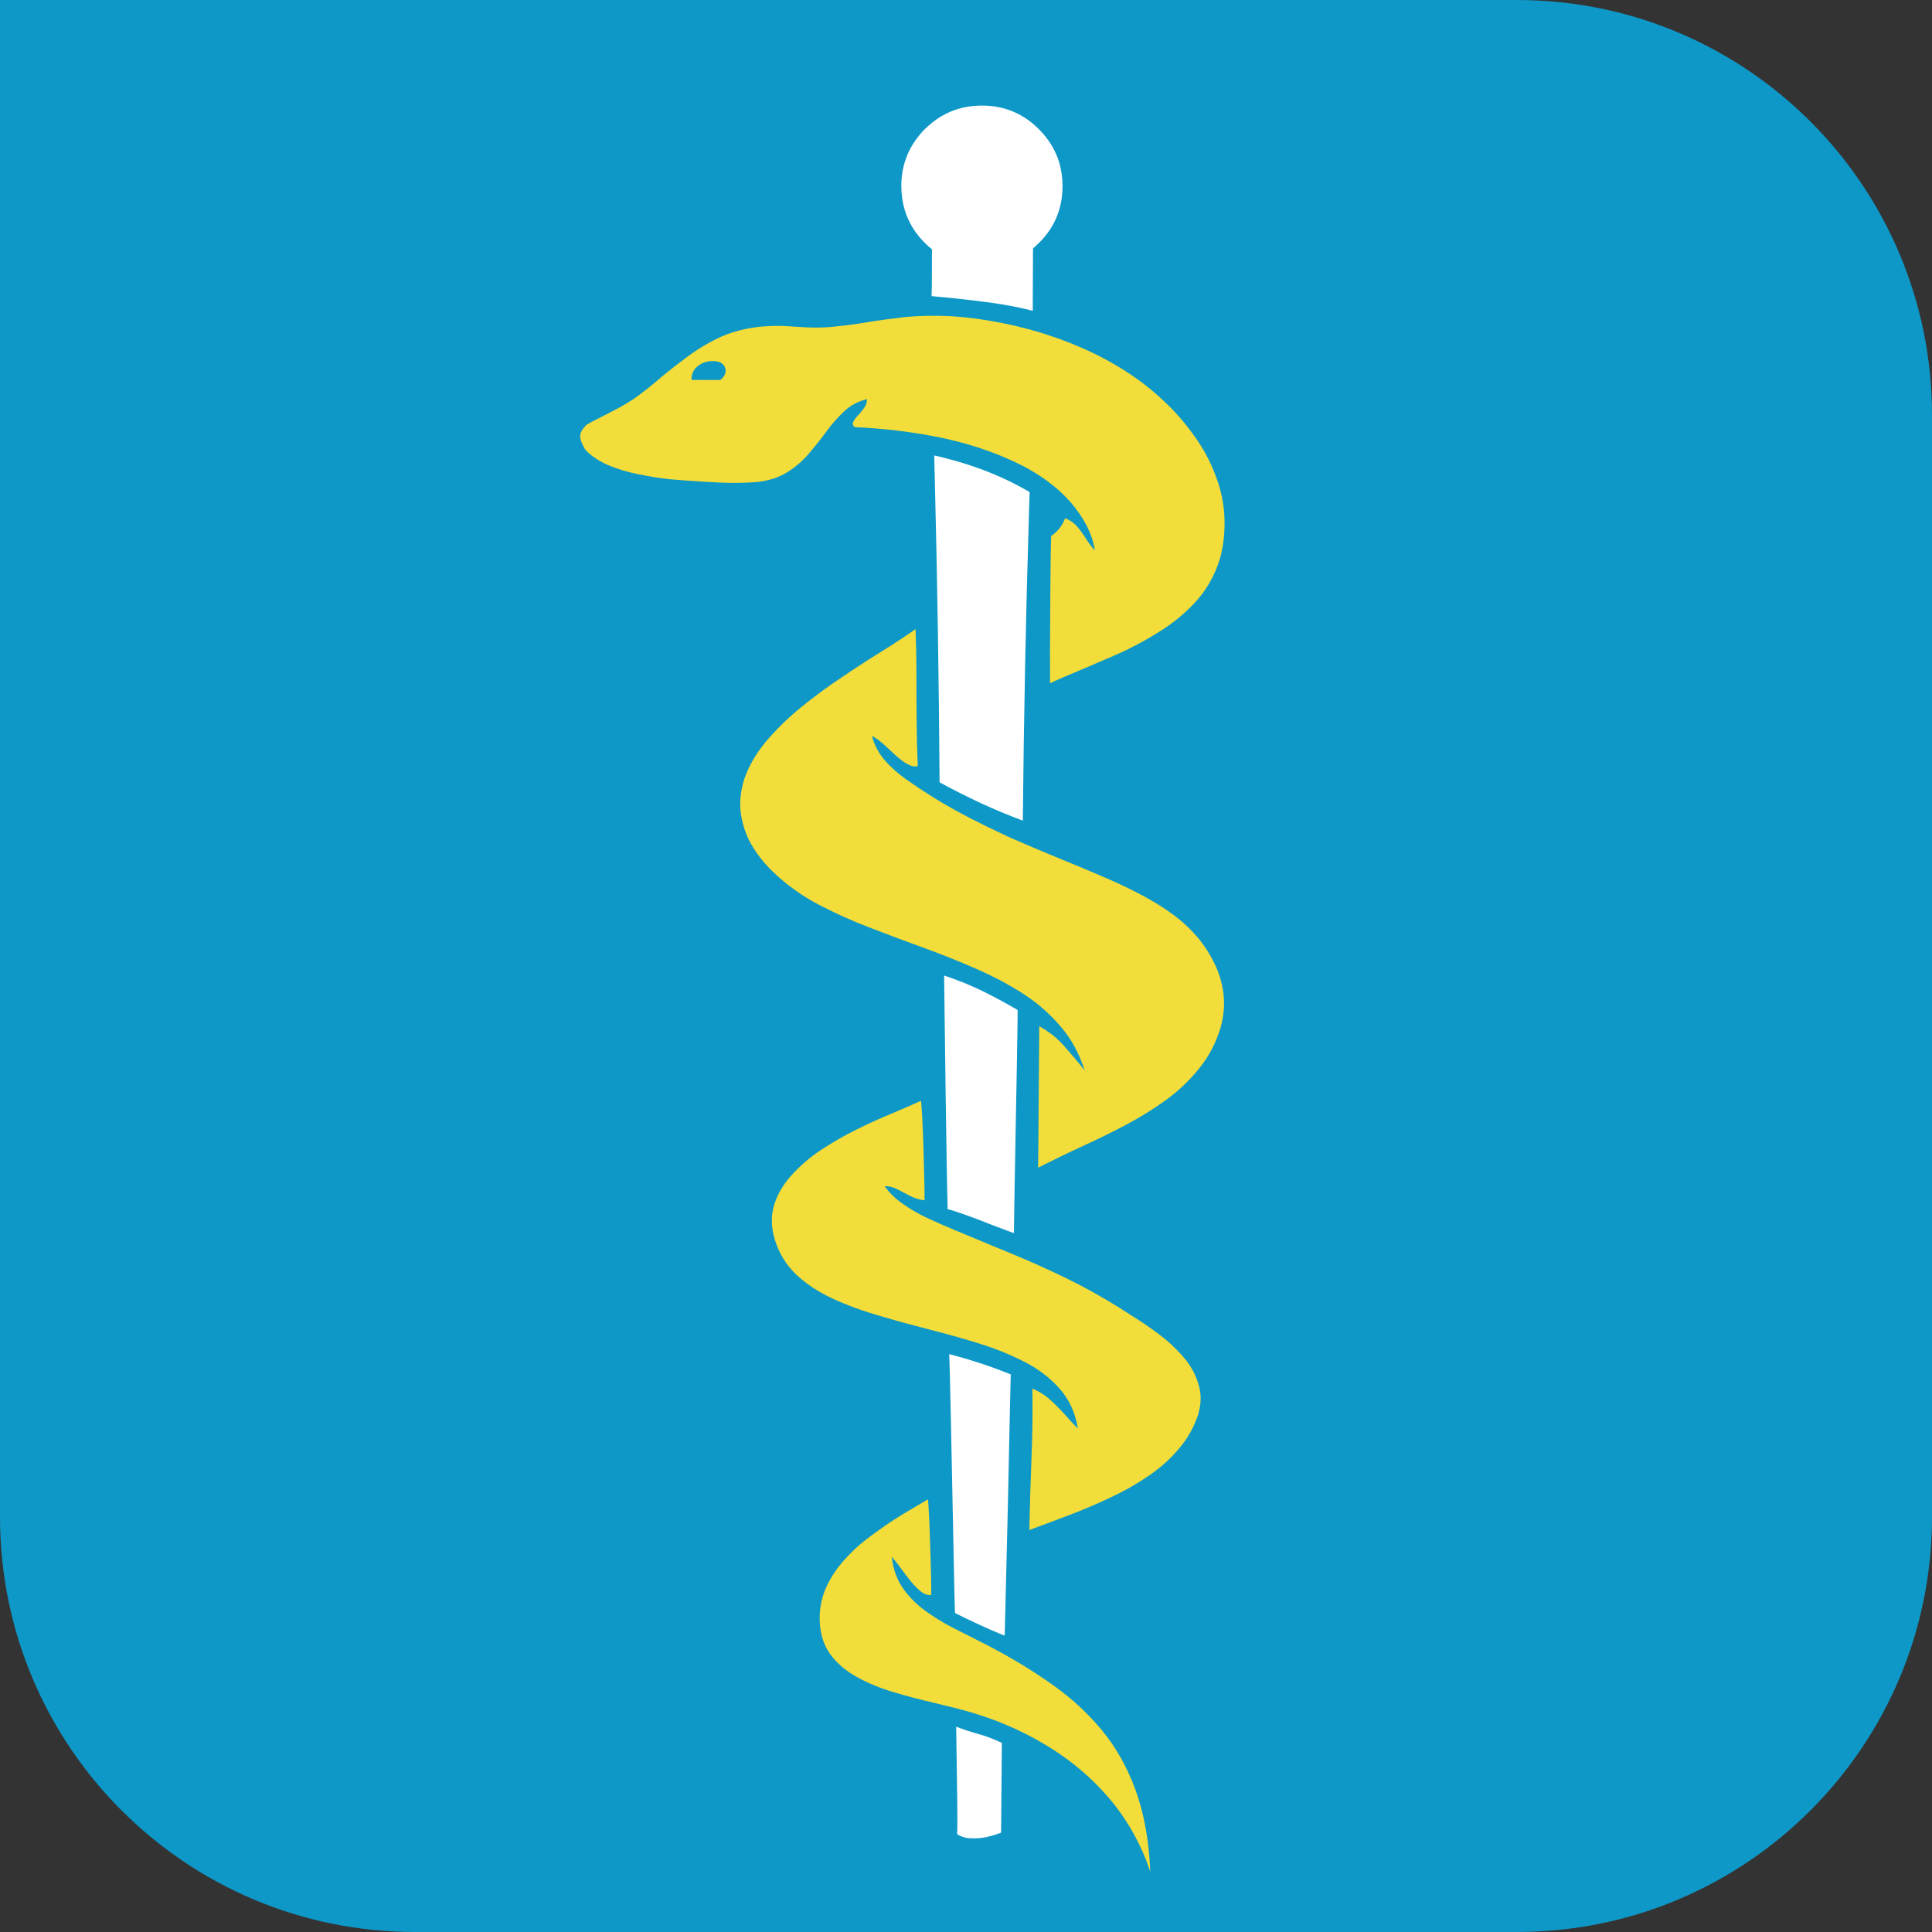
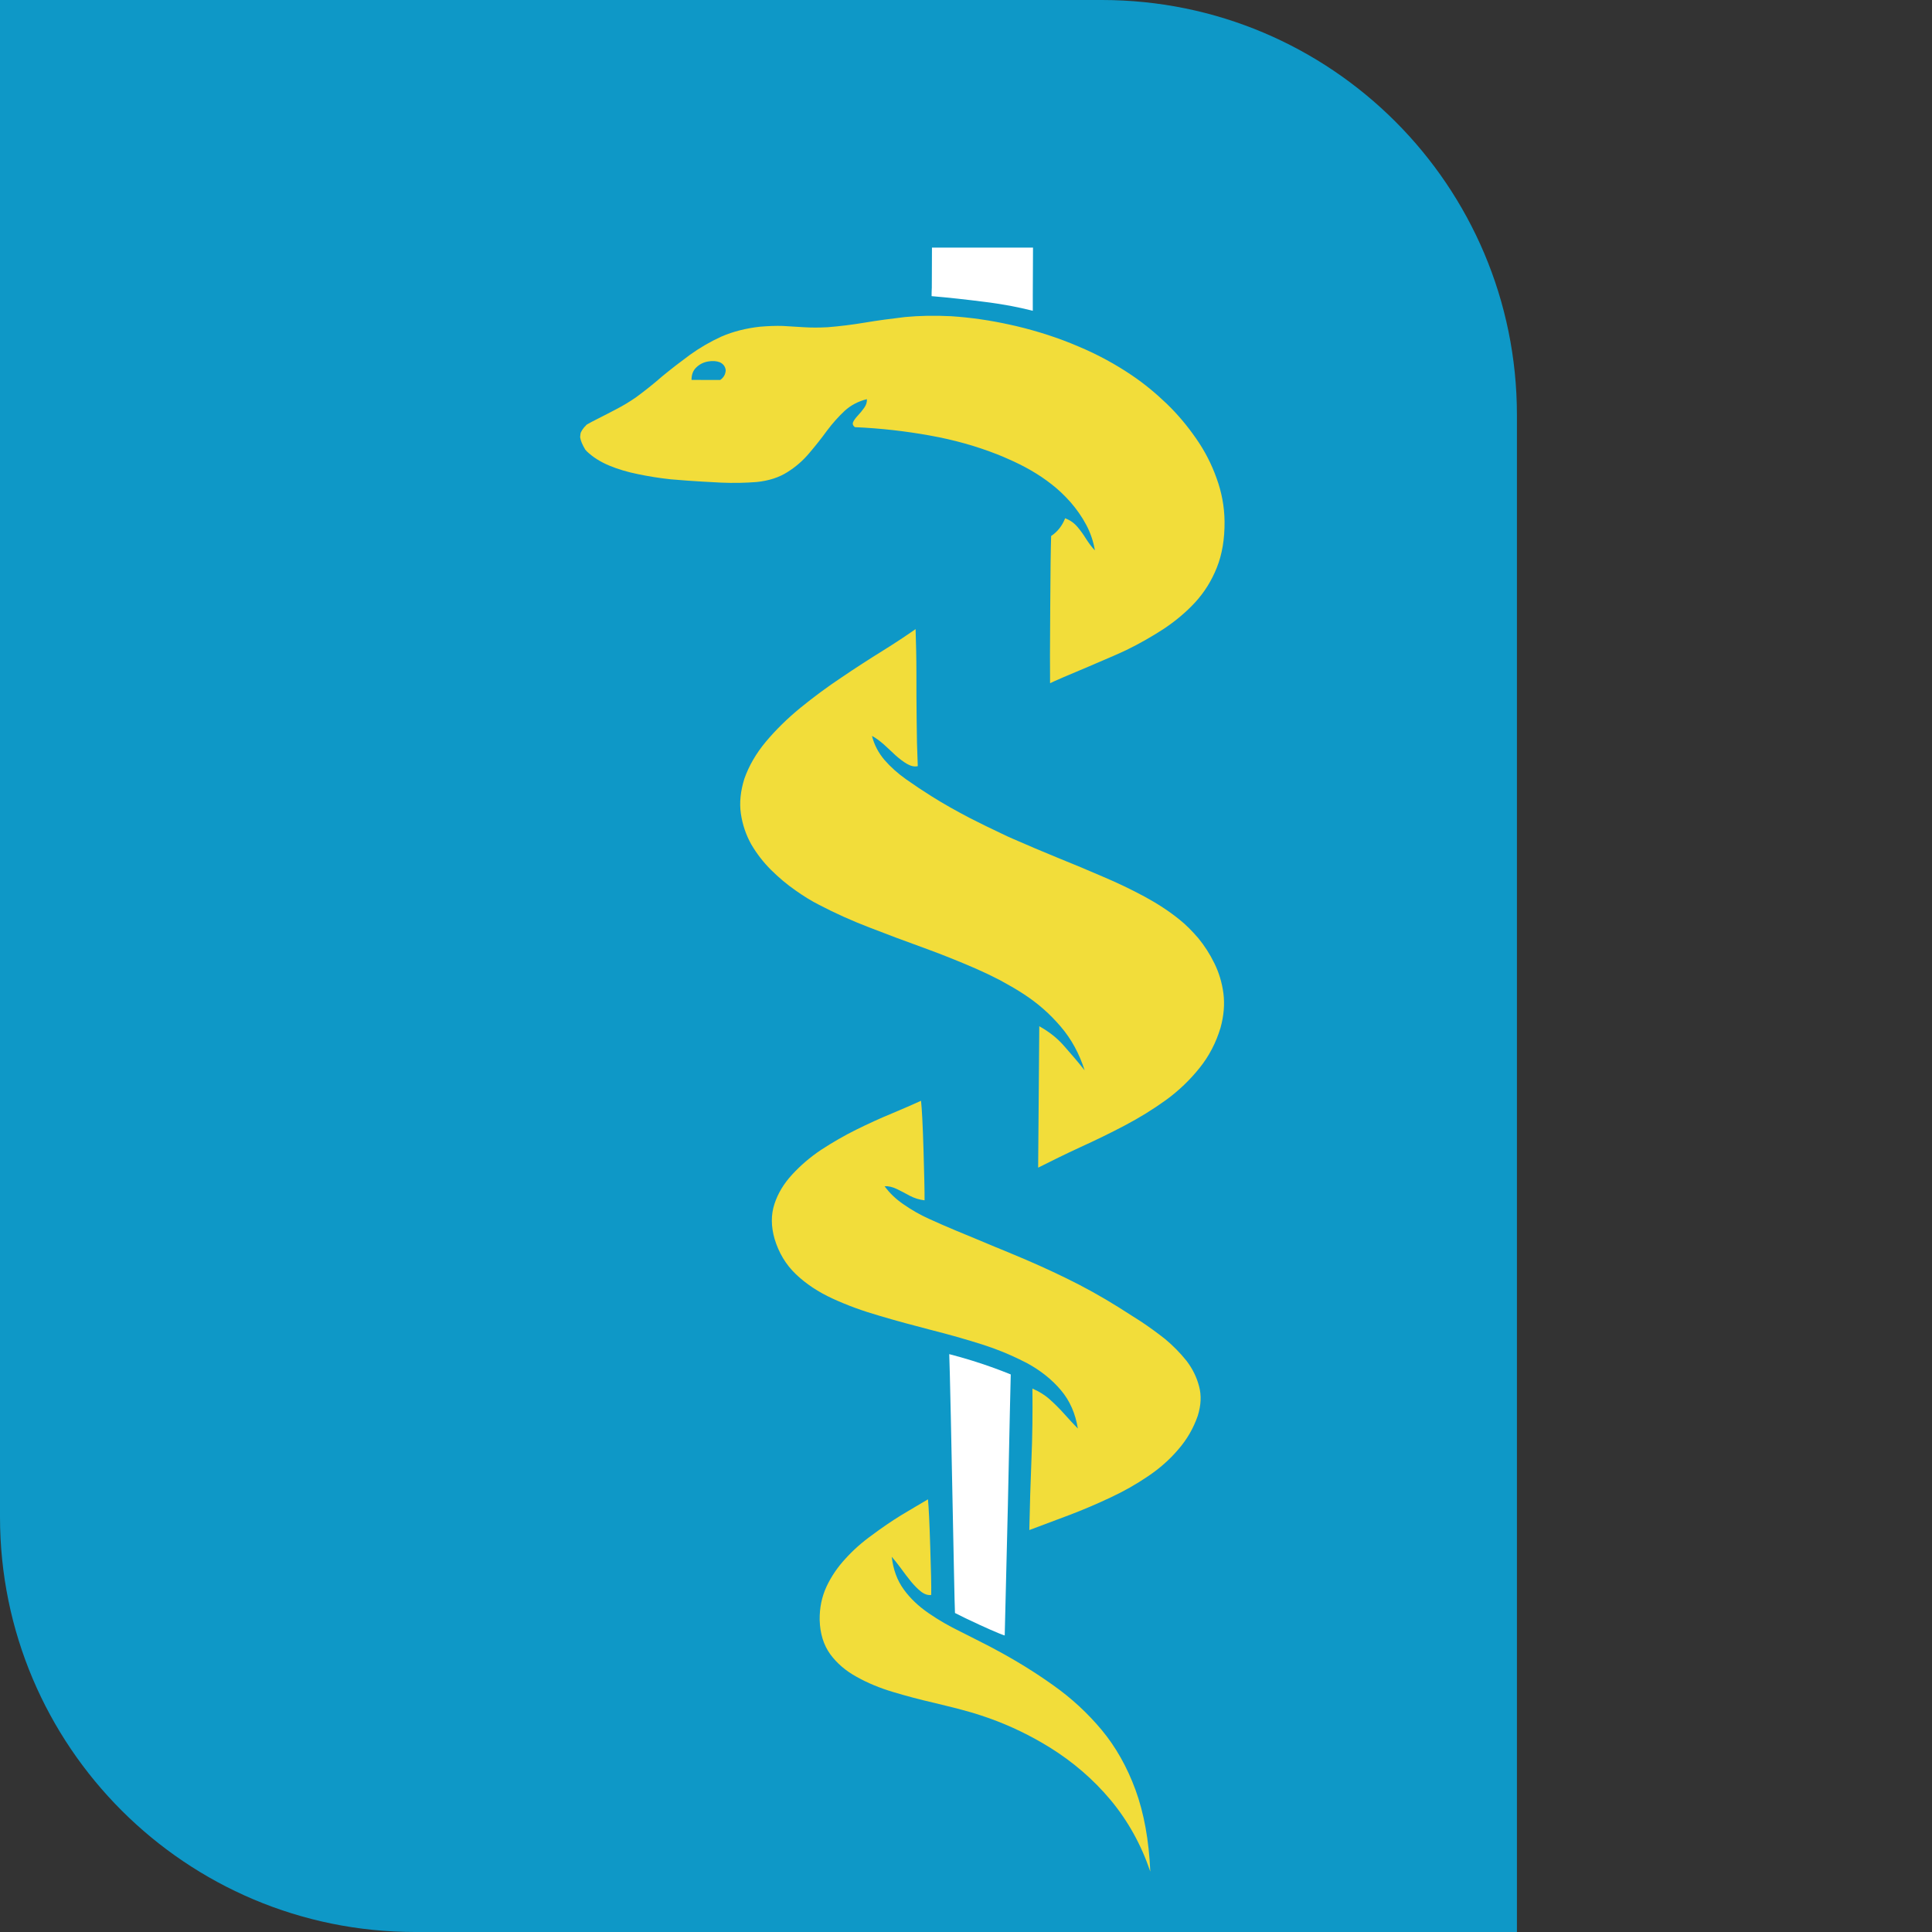
<svg xmlns="http://www.w3.org/2000/svg" version="1.1" id="Ebene_1" x="0px" y="0px" viewBox="0 0 256 256" style="enable-background:new 0 0 256 256;" xml:space="preserve">
  <rect x="0" y="0" width="256" height="256" fill="#333333" stroke="none" />
  <style type="text/css">
	.st0{fill:#35D573;}
	.st1{fill:#0E98C7;}
	.st2{fill:#F2DD3A;}
	.st3{fill:#4F4F4F;}
	.st4{fill:#15B0B0;}
	.st5{fill-rule:evenodd;clip-rule:evenodd;fill:#0E98C7;}
	.st6{fill-rule:evenodd;clip-rule:evenodd;fill:#FFFFFF;}
	.st7{fill-rule:evenodd;clip-rule:evenodd;fill:#F4F3F6;}
	.st8{fill-rule:evenodd;clip-rule:evenodd;fill:#F2DD3A;}
	.st9{fill:#FFFFFF;}
	.st10{fill:none;}
	.st11{fill-rule:evenodd;clip-rule:evenodd;fill:#35D573;}
</style>
  <g>
-     <path class="st1" d="M0,201c0,30.38,24.62,55,55,55h146c30.38,0,55-24.62,55-55V55c0-30.38-24.62-55-55-55H55C24.62,0,0,24.62,0,55   V201z" />
+     <path class="st1" d="M0,201c0,30.38,24.62,55,55,55h146V55c0-30.38-24.62-55-55-55H55C24.62,0,0,24.62,0,55   V201z" />
  </g>
  <rect class="st1" width="76" height="66" />
  <g>
    <path class="st8" d="M121.43,89.19c0,2.02,0,4.07,0.03,6.14c0.01,2.11,0.06,4.15,0.15,6.19c-0.43,0.1-0.9,0-1.41-0.29   c-0.49-0.28-1.01-0.68-1.53-1.14c-0.51-0.49-1.03-0.96-1.57-1.46c-0.54-0.47-1.04-0.84-1.56-1.12c0.3,1.18,0.85,2.23,1.65,3.18   c0.82,0.94,1.78,1.8,2.87,2.57c1.1,0.78,2.23,1.53,3.36,2.24c1.6,1.01,3.32,1.97,5.16,2.93c1.4,0.71,2.78,1.39,4.19,2.05   c0.47,0.23,0.94,0.45,1.41,0.65c1.96,0.86,3.94,1.7,5.97,2.53c2.02,0.82,4.01,1.64,5.98,2.5c1.95,0.82,3.79,1.71,5.52,2.64   c1.72,0.93,3.28,1.95,4.65,3.06c0.82,0.65,1.64,1.48,2.47,2.44c0.81,0.98,1.53,2.09,2.14,3.34c0.6,1.21,1.01,2.55,1.2,3.99   c0.18,1.43,0.06,2.94-0.38,4.54c-0.6,2-1.53,3.79-2.8,5.36c-1.26,1.57-2.72,2.98-4.42,4.22c-1.72,1.24-3.53,2.36-5.49,3.39   c-1.93,1.02-3.88,1.96-5.85,2.86c-1.96,0.9-3.82,1.82-5.61,2.72c0.06-6.25,0.1-12.51,0.15-18.74c1.27,0.71,2.38,1.57,3.29,2.62   c0.94,1.06,1.85,2.13,2.72,3.22c-0.71-2.21-1.76-4.15-3.17-5.79c-1.42-1.67-3.06-3.12-4.97-4.35c-0.99-0.65-2.03-1.23-3.09-1.81   c-1.02-0.53-2.09-1.04-3.18-1.52c-2.26-0.98-4.57-1.91-6.97-2.78c-2.4-0.86-4.76-1.75-7.1-2.66c-2.36-0.9-4.59-1.91-6.7-3.01   c-1.01-0.51-2.05-1.15-3.15-1.93c-1.12-0.78-2.19-1.68-3.21-2.69c-1.02-1.01-1.9-2.15-2.63-3.39c-0.7-1.25-1.16-2.6-1.38-4.07   c-0.21-1.45-0.05-2.99,0.46-4.63c0.6-1.7,1.54-3.34,2.85-4.91c1.31-1.56,2.84-3.07,4.6-4.51c1.74-1.41,3.54-2.75,5.42-4   c1.86-1.26,3.67-2.43,5.4-3.5c1.7-1.06,3.18-2.04,4.42-2.91C121.38,85.2,121.43,87.15,121.43,89.19z M109.66,43.36   c1.62-0.13,3.25-0.33,4.92-0.61c1.67-0.28,3.45-0.52,5.33-0.74c1.89-0.18,3.93-0.22,6.13-0.11c2.6,0.17,5.2,0.55,7.77,1.12   c0.28,0.06,0.56,0.13,0.85,0.19c2.85,0.68,5.59,1.56,8.22,2.69c2.61,1.09,4.97,2.39,7.11,3.84c1.63,1.1,3.15,2.36,4.61,3.76   c1.45,1.4,2.73,2.93,3.88,4.59c1.15,1.64,2.05,3.39,2.72,5.27c0.67,1.83,1.04,3.76,1.06,5.74c0.02,2.31-0.32,4.35-1.02,6.1   c-0.69,1.74-1.65,3.28-2.89,4.63c-1.22,1.32-2.62,2.48-4.18,3.52c-1.56,1.01-3.2,1.95-4.93,2.79c-0.55,0.27-2.22,1.01-5.03,2.2   c-2.8,1.17-4.47,1.89-5.07,2.19c-0.02-1.75-0.02-5.04,0.02-9.91c0.02-4.77,0.07-7.99,0.12-9.6c0.84-0.55,1.46-1.34,1.86-2.35   c0.66,0.26,1.19,0.63,1.62,1.14c0.42,0.49,0.79,1.01,1.13,1.56c0.36,0.56,0.74,1.09,1.19,1.56c-0.2-1.18-0.58-2.32-1.15-3.39   c-0.57-1.07-1.28-2.08-2.08-3c-0.79-0.89-1.63-1.69-2.51-2.37c-1.69-1.33-3.62-2.43-5.79-3.37c-0.47-0.22-0.92-0.4-1.4-0.59   c-2.74-1.08-5.73-1.93-8.93-2.5c-3.2-0.58-6.52-0.96-9.95-1.11c-0.26-0.22-0.34-0.44-0.21-0.71c0.13-0.27,0.35-0.55,0.64-0.86   c0.29-0.31,0.56-0.64,0.82-1.01c0.25-0.35,0.37-0.71,0.35-1.13c-1.13,0.28-2.12,0.79-2.95,1.55c-0.82,0.77-1.6,1.64-2.35,2.64   c-0.73,1.01-1.5,1.97-2.33,2.95c-0.83,0.99-1.8,1.84-2.91,2.53c-1.11,0.71-2.48,1.15-4.08,1.31c-0.7,0.06-1.46,0.09-2.25,0.11   c-0.82,0.02-1.65,0-2.47-0.03c-0.84-0.04-1.63-0.08-2.38-0.13c-1.38-0.07-2.8-0.19-4.29-0.31c-1.49-0.16-2.92-0.39-4.31-0.68   c-1.41-0.28-2.7-0.67-3.85-1.15c-1.17-0.49-2.15-1.12-2.93-1.86c-0.06-0.08-0.14-0.16-0.21-0.23c-0.4-0.66-0.62-1.2-0.69-1.66   c0.03-0.34,0.05-0.56,0.11-0.66c0.09-0.19,0.23-0.42,0.44-0.67c0.05-0.04,0.09-0.09,0.15-0.14l0.07-0.09   c0.04-0.05,0.08-0.09,0.13-0.12c0.42-0.25,0.86-0.47,1.27-0.68c0.9-0.46,1.78-0.9,2.64-1.36c0.89-0.46,1.73-0.97,2.56-1.54   c1.17-0.86,2.34-1.78,3.49-2.79c1.19-0.98,2.42-1.93,3.7-2.87c1.31-0.94,2.7-1.75,4.2-2.43c1.51-0.65,3.2-1.08,5.07-1.29   c1.1-0.09,2.12-0.13,3.03-0.1c0.95,0.05,1.88,0.11,2.82,0.17C107.48,43.42,108.52,43.42,109.66,43.36z M119.4,200.78   c1.26-0.76,2.46-1.46,3.56-2.11c0.1,0.97,0.2,3.05,0.3,6.25c0.1,3.14,0.16,5.28,0.13,6.42c-0.42,0.06-0.87-0.08-1.33-0.43   c-0.45-0.35-0.9-0.81-1.35-1.35c-0.46-0.58-0.92-1.16-1.35-1.77c-0.42-0.58-0.83-1.08-1.2-1.51c0.19,1.67,0.71,3.12,1.6,4.34   c0.87,1.2,1.97,2.23,3.28,3.13c1.33,0.92,2.76,1.74,4.27,2.47c1.31,0.65,2.59,1.32,3.86,1.96c0.22,0.13,0.42,0.23,0.63,0.34   c2.78,1.48,5.37,3.08,7.76,4.79c2.41,1.7,4.55,3.68,6.42,5.92c1.86,2.24,3.36,4.89,4.48,7.94c1.12,3.07,1.78,6.67,1.96,10.82   c-1.21-3.57-2.96-6.71-5.25-9.47c-2.29-2.74-5-5.07-8.11-7c-2.5-1.54-5.16-2.84-8.03-3.86c-0.72-0.26-1.46-0.49-2.2-0.72   c-1.6-0.46-3.3-0.89-5.12-1.32c-1.8-0.41-3.6-0.89-5.37-1.42c-1.77-0.53-3.37-1.19-4.81-2c-1.47-0.8-2.63-1.8-3.52-3.01   c-0.88-1.22-1.35-2.73-1.4-4.54c-0.02-1.6,0.28-3.05,0.89-4.38c0.63-1.36,1.48-2.61,2.54-3.75c1.04-1.15,2.22-2.19,3.51-3.11   C116.82,202.46,118.1,201.58,119.4,200.78z M104.96,155.64c1.09-1.19,2.36-2.29,3.84-3.28c1.5-0.98,3.06-1.88,4.65-2.67   c1.62-0.8,3.17-1.51,4.68-2.13c1.49-0.62,2.8-1.2,3.91-1.7c0.11,0.94,0.23,3.12,0.33,6.5c0.09,3.18,0.15,5.41,0.14,6.69   c-0.68-0.08-1.33-0.28-1.95-0.6c-0.6-0.33-1.17-0.63-1.73-0.9c-0.56-0.27-1.1-0.4-1.62-0.37c0.68,0.93,1.52,1.73,2.54,2.42   c1.02,0.71,2.14,1.36,3.34,1.9c1.19,0.54,2.39,1.07,3.6,1.57c1.79,0.73,3.53,1.47,5.26,2.19c0.74,0.3,1.46,0.59,2.18,0.9   c2.43,1,4.82,2.07,7.17,3.22c2.34,1.14,4.67,2.43,6.95,3.86c0.83,0.54,1.79,1.13,2.89,1.84c1.06,0.7,2.14,1.48,3.23,2.34   c1.05,0.87,2,1.84,2.83,2.87c0.8,1.04,1.36,2.17,1.68,3.39c0.33,1.21,0.27,2.51-0.17,3.92c-0.58,1.67-1.45,3.17-2.6,4.48   c-1.13,1.33-2.47,2.51-4.02,3.55c-1.55,1.05-3.2,1.99-4.97,2.81c-1.78,0.84-3.56,1.6-5.4,2.3c-1.84,0.69-3.62,1.36-5.33,2   c0.06-3.15,0.16-6.24,0.28-9.29c0.13-3.06,0.17-6.23,0.13-9.46c0.87,0.38,1.65,0.85,2.32,1.46c0.67,0.6,1.29,1.22,1.88,1.88   c0.61,0.69,1.21,1.33,1.82,1.96c-0.32-2-1.07-3.7-2.25-5.09c-1.17-1.39-2.66-2.58-4.45-3.56c-1.37-0.71-2.81-1.37-4.37-1.94   c-0.52-0.19-1.06-0.37-1.6-0.55c-2.18-0.69-4.43-1.33-6.77-1.92c-2.31-0.6-4.6-1.21-6.84-1.88c-2.22-0.64-4.29-1.39-6.19-2.27   c-1.91-0.87-3.55-1.96-4.89-3.24c-1.34-1.28-2.27-2.85-2.82-4.67c-0.48-1.67-0.49-3.21-0.02-4.64   C103.07,158.14,103.86,156.83,104.96,155.64z M95.43,50.35c0.46-0.32,0.71-0.75,0.73-1.3c-0.06-0.49-0.32-0.83-0.78-1.05   c-0.46-0.17-0.98-0.21-1.56-0.1c-0.59,0.1-1.1,0.35-1.53,0.76c-0.45,0.41-0.66,0.96-0.66,1.68" />
-     <path class="st6" d="M133.49,63.64c1.02,0.49,2,1.01,2.94,1.56c-0.04,0.98-0.07,1.96-0.09,2.94c-0.41,13.39-0.68,26.92-0.81,40.6   c-0.87-0.34-1.8-0.68-2.7-1.06c-0.93-0.4-1.88-0.8-2.83-1.24c-1.87-0.88-3.7-1.79-5.5-2.78c-0.09-13.45-0.3-26.81-0.63-40.03   c-0.03-1.09-0.07-2.2-0.07-3.28C127.33,61.15,130.56,62.24,133.49,63.64z" />
-     <path class="st6" d="M125.1,129.26c1.8,0.6,3.48,1.28,5.09,2.06c0.77,0.38,1.52,0.77,2.27,1.17c0.8,0.43,1.59,0.88,2.38,1.34   c0.01,0.44-0.01,1.43-0.03,2.99c-0.04,2.48-0.1,6.42-0.21,11.79c-0.16,8.73-0.25,13.65-0.25,14.78c-0.25-0.08-1.03-0.36-2.35-0.87   c-0.57-0.22-1.24-0.46-2-0.78c-2.35-0.89-3.84-1.39-4.43-1.52c-0.07-2.28-0.16-7.43-0.27-15.43c-0.07-5-0.12-9.12-0.16-12.37   C125.12,131.26,125.12,130.2,125.1,129.26z" />
-     <path class="st6" d="M126.74,231.53c-0.02-1.51-0.04-2.43-0.04-2.73c1,0.38,2.02,0.71,3.07,1c0.41,0.12,0.82,0.25,1.2,0.39   c0.62,0.22,1.21,0.49,1.78,0.75c-0.03,3.98-0.07,7.93-0.1,11.89c-0.51,0.21-1.12,0.4-1.82,0.56c-0.02,0-0.03,0.02-0.04,0.02   c-0.69,0.14-1.38,0.21-2.08,0.17c-0.71,0-1.33-0.19-1.88-0.54c0.04-0.95,0.04-3.33-0.03-7.15   C126.78,234.11,126.76,232.66,126.74,231.53z" />
    <path class="st6" d="M131.72,181.27c0.75,0.27,1.48,0.56,2.21,0.85c-0.03,0.97-0.16,6.75-0.38,17.31   c-0.22,9.31-0.36,15.06-0.42,17.28c-0.37-0.11-1.01-0.38-1.93-0.78c-0.42-0.2-0.89-0.41-1.42-0.64c-1.4-0.65-2.48-1.16-3.24-1.56   c-0.06-1.24-0.16-6.96-0.37-17.13c-0.14-6.8-0.23-11.6-0.31-14.42c-0.05-1.41-0.06-2.34-0.08-2.75   C127.83,179.96,129.82,180.58,131.72,181.27z" />
    <path class="st6" d="M123.47,38.1c0.01-0.43,0.01-4.86,0.02-5.29h13.39c0,0.77-0.02,5.56-0.03,6.32c0,0.68,0,1.36,0,2.05   c-0.97-0.24-1.97-0.47-2.99-0.66c-1.13-0.2-2.29-0.39-3.47-0.53c-2.28-0.29-4.6-0.55-6.95-0.75   C123.44,38.85,123.45,38.47,123.47,38.1z" />
-     <path class="st6" d="M140.79,24.67c0,2.94-1.04,5.46-3.13,7.53l-0.01,0c-0.59,0.6-1.21,1.11-1.87,1.52h-11.34   c-0.66-0.41-1.29-0.93-1.88-1.52c-1.33-1.31-2.22-2.81-2.71-4.49c-0.27-0.96-0.42-1.97-0.42-3.05c0-2.94,1.05-5.46,3.12-7.56   l0.01,0c2.1-2.08,4.6-3.11,7.56-3.11c2.94,0,5.46,1.05,7.53,3.12c1.29,1.29,2.18,2.74,2.68,4.35   C140.64,22.48,140.79,23.54,140.79,24.67z" />
  </g>
</svg>